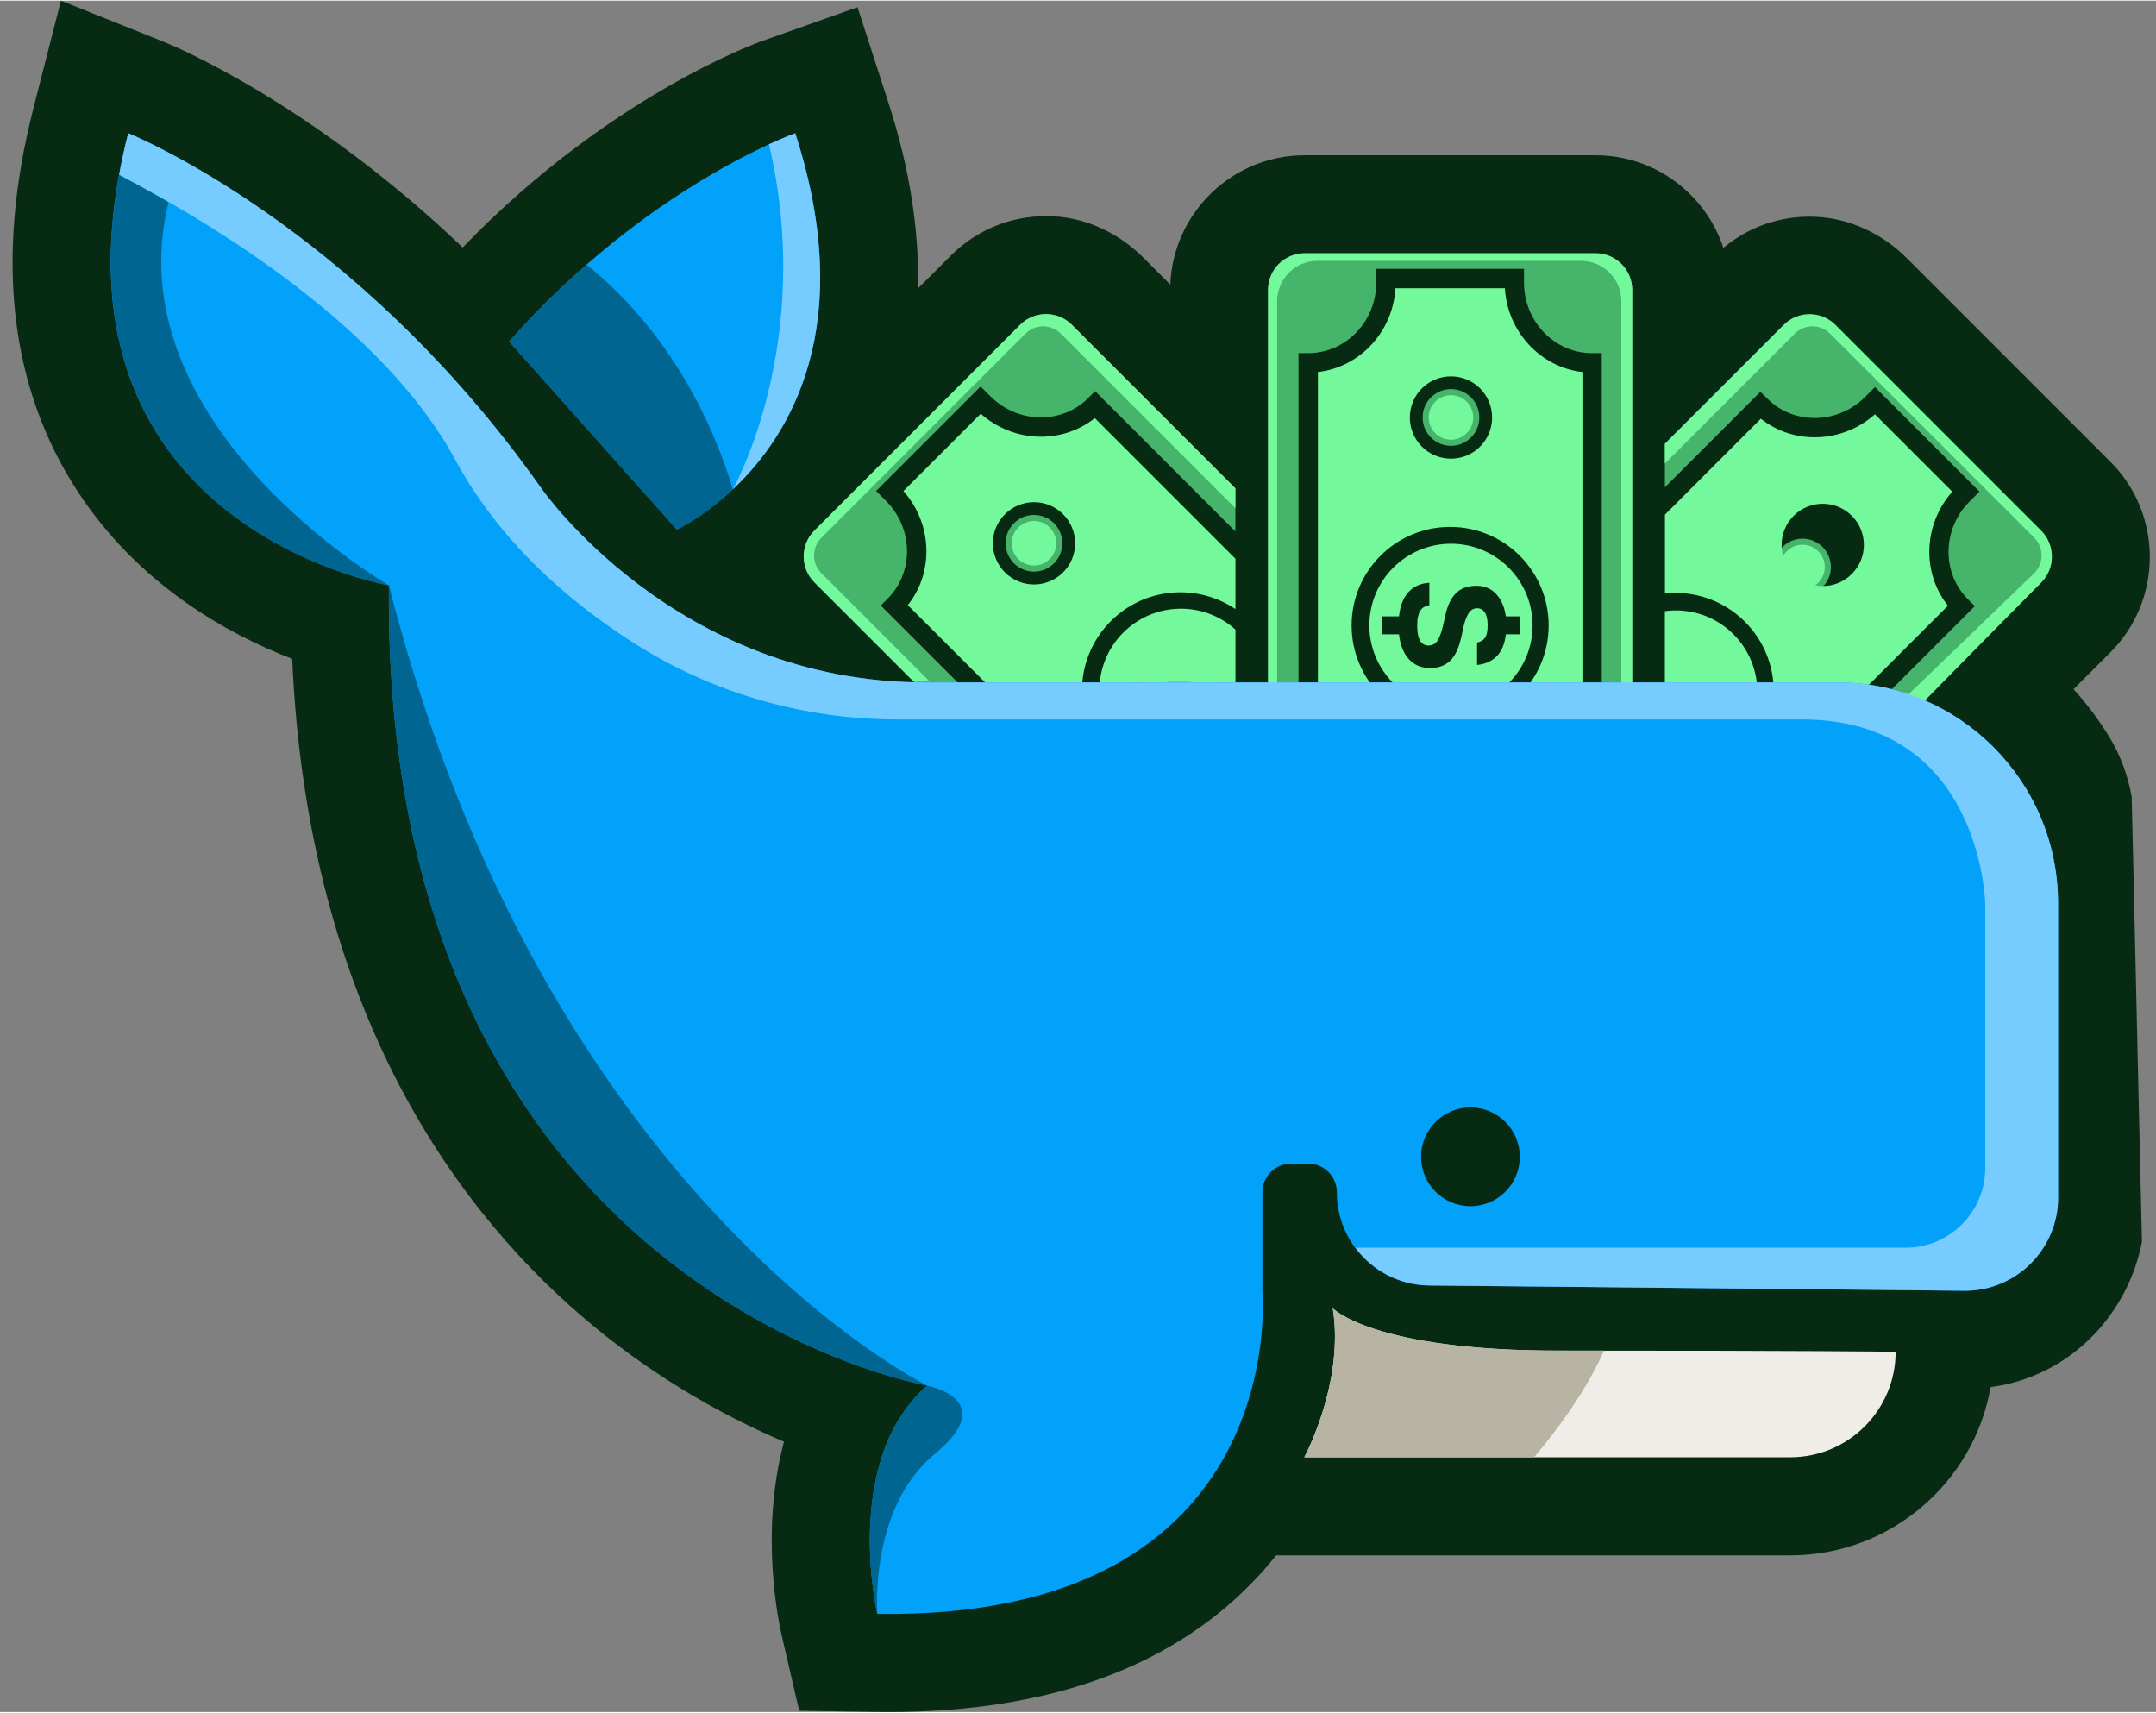
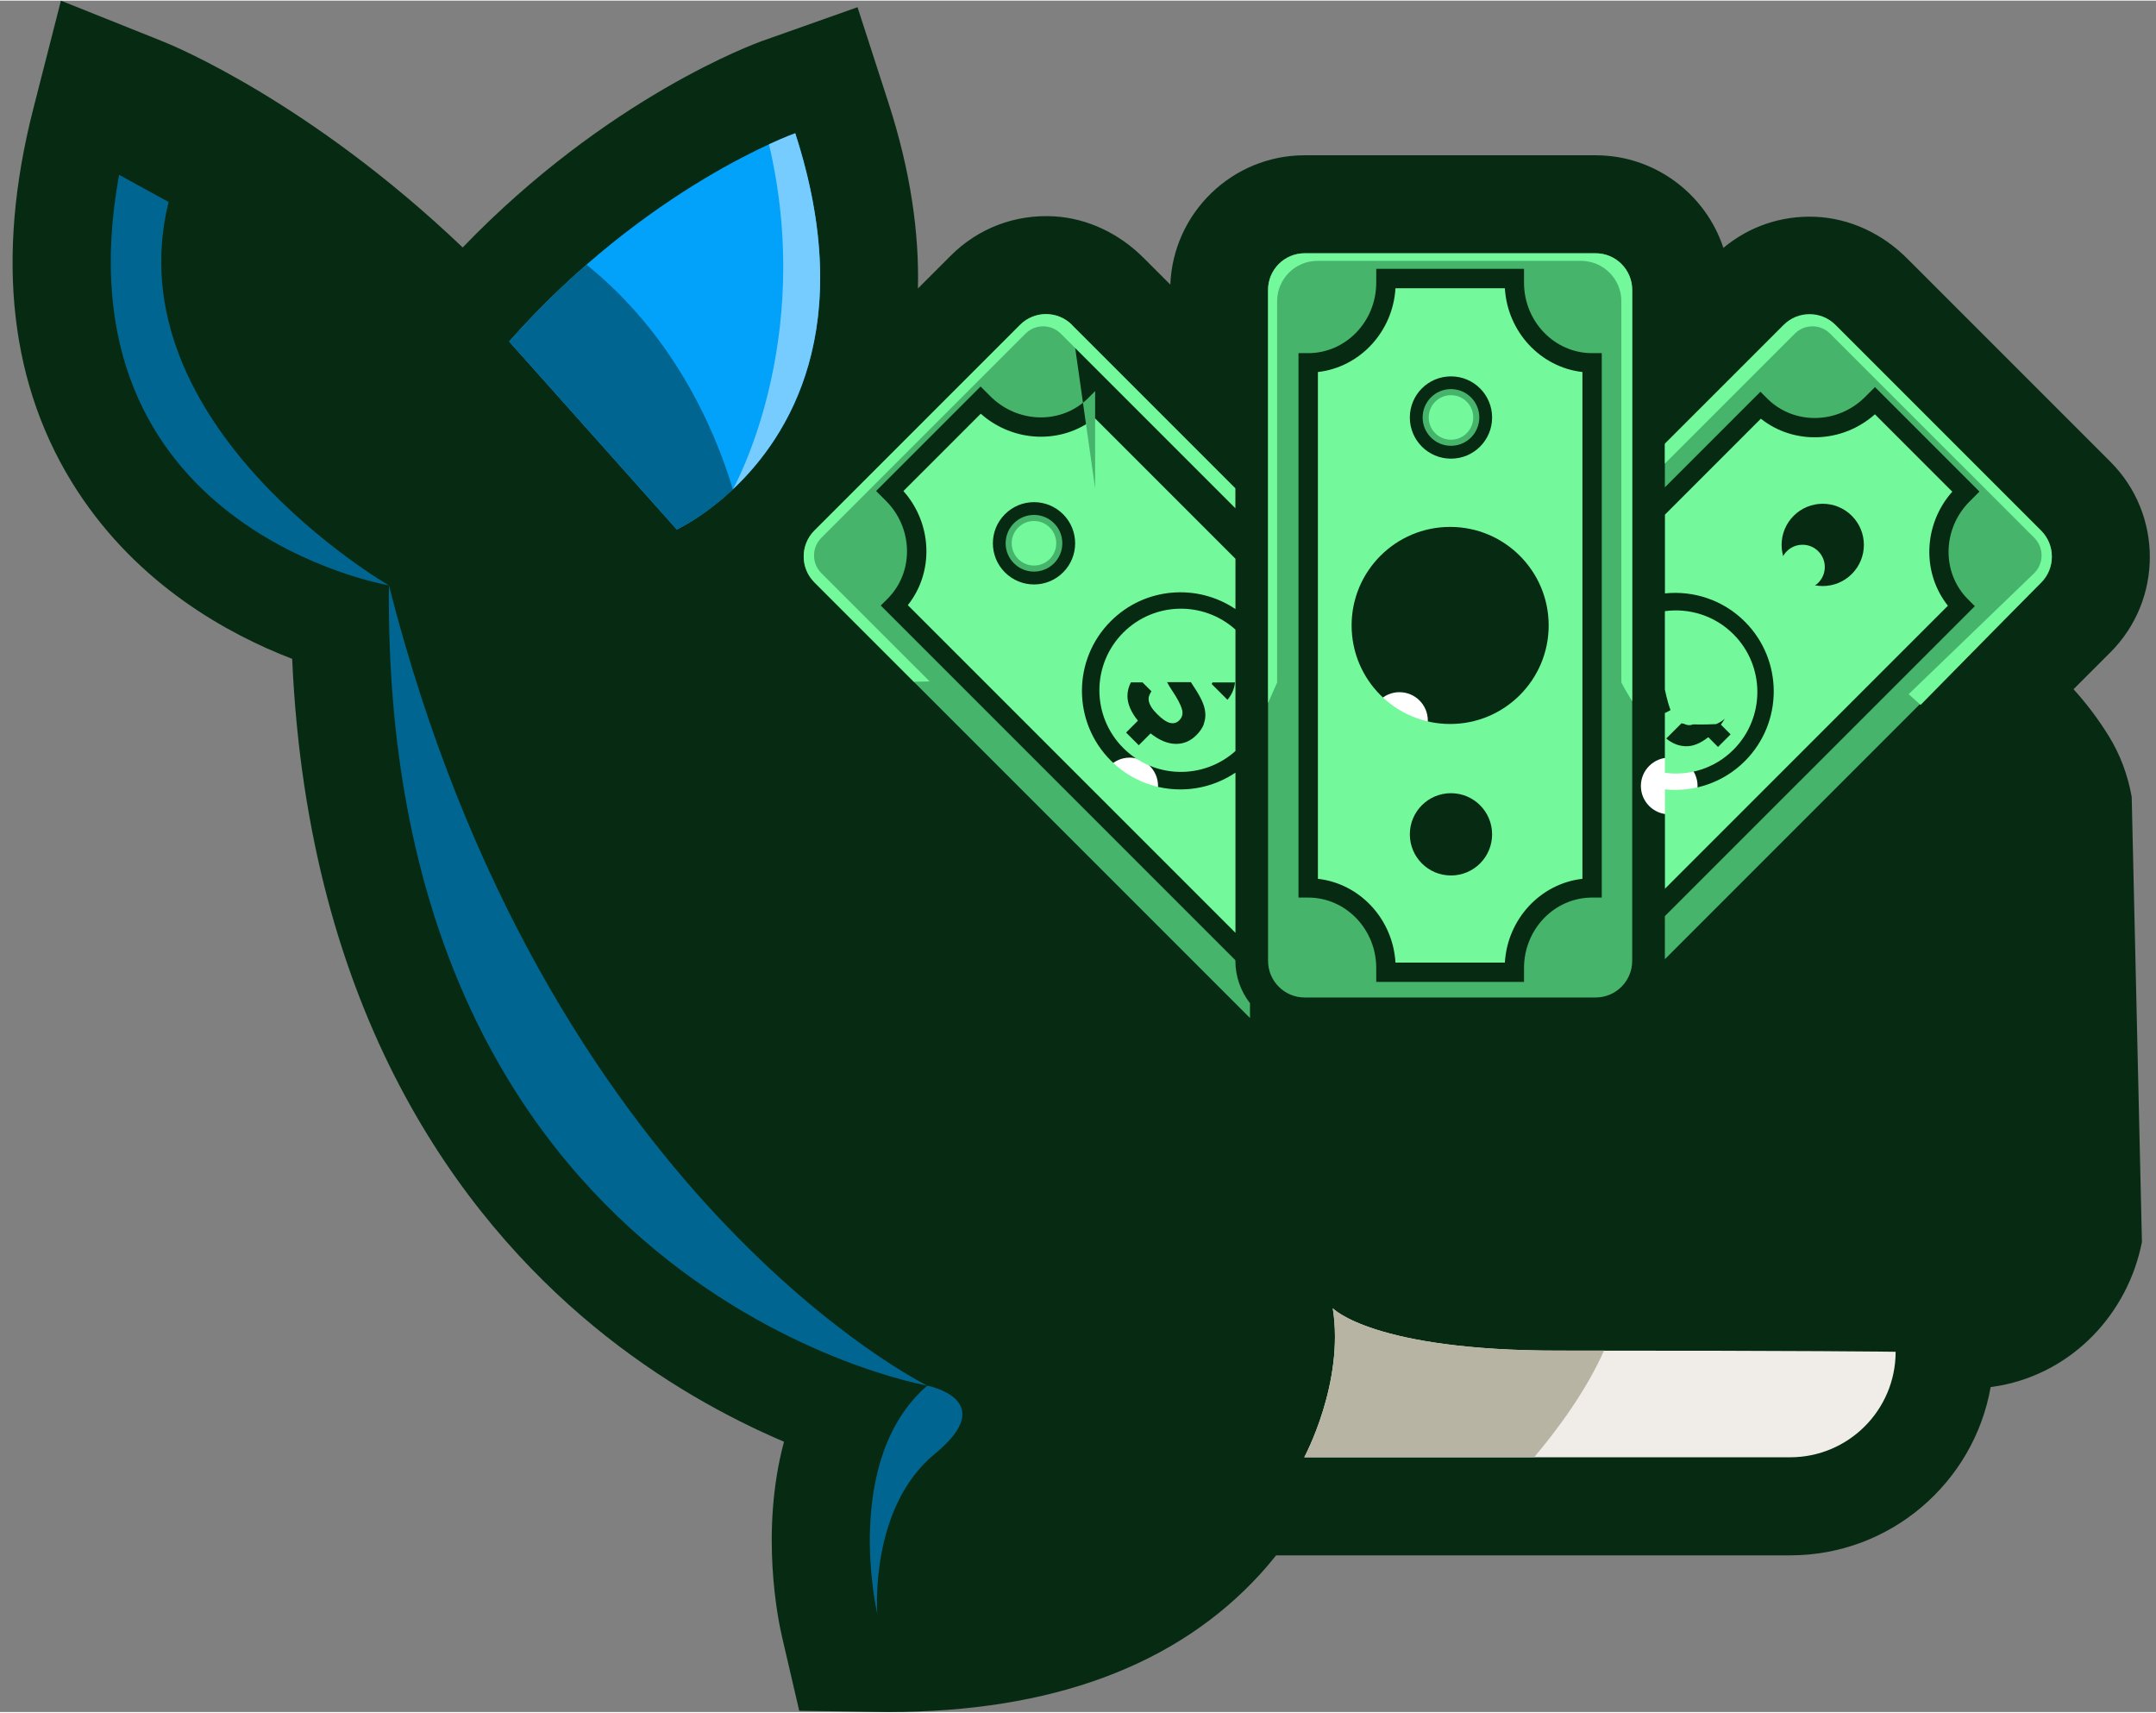
<svg xmlns="http://www.w3.org/2000/svg" fill="none" height="579" viewBox="0 0 126 100" width="729.0">
  <rect x="0" y="0" width="126" height="100" fill="#808080" stroke="none" />
  <desc>BestCryptoCasino.online - Best crypto casino bonuses in one place</desc>
  <title>Cashalot Casino on https://bestcryptocasino.online/</title>
  <path d="M123.223 42.946C122.624 41.978 121.939 41.07 121.18 40.235L123.338 38.078C126.406 35.009 126.406 30.016 123.338 26.948L111.445 15.055C110.012 13.622 108.109 12.714 106.084 12.63C104.1 12.55 102.215 13.197 100.718 14.446C99.681 11.308 96.728 9.036 93.248 9.036H76.248C72.014 9.036 68.559 12.4 68.395 16.593L66.826 15.024C65.431 13.629 63.59 12.724 61.621 12.606C59.339 12.47 57.171 13.295 55.57 14.895L53.646 16.819C53.723 13.608 53.229 10 51.928 5.984L50.115 0.383L44.565 2.349C44.179 2.484 35.515 5.626 27.04 14.422C18.122 5.915 10.074 2.61 9.626 2.429L3.561 0L1.943 6.329C-0.291 15.076 0.576 22.581 4.514 28.639C8.091 34.136 13.296 37.01 17.075 38.461C18 59.299 27.001 71.104 34.666 77.433C38.598 80.679 42.565 82.819 45.818 84.207C44.395 89.506 45.498 94.725 45.693 95.564L46.708 99.93L51.19 99.993C51.433 99.996 51.677 100 51.917 100C61.461 100 68.778 97.283 73.663 91.924C73.987 91.57 74.289 91.208 74.578 90.846H104.622C110.478 90.846 115.356 86.591 116.337 81.013C116.515 80.989 116.692 80.961 116.87 80.93C121.163 80.136 124.364 76.695 125.178 72.534L124.58 46.522C124.354 45.259 123.908 44.045 123.226 42.949L123.223 42.946Z" fill="#072B12" />
  <path d="M60.428 33.363C61.342 33.363 62.084 32.622 62.084 31.707C62.084 30.792 61.342 30.051 60.428 30.051C59.513 30.051 58.771 30.792 58.771 31.707C58.771 32.622 59.513 33.363 60.428 33.363Z" fill="#46B56B" />
  <path d="M66.022 47.546C66.937 47.546 67.678 46.804 67.678 45.89C67.678 44.975 66.937 44.233 66.022 44.233C65.108 44.233 64.366 44.975 64.366 45.89C64.366 46.804 65.108 47.546 66.022 47.546Z" fill="white" />
  <path d="M81.787 43.721C82.702 43.721 83.444 42.98 83.444 42.065C83.444 41.151 82.702 40.409 81.787 40.409C80.873 40.409 80.131 41.151 80.131 42.065C80.131 42.98 80.873 43.721 81.787 43.721Z" fill="white" />
-   <path d="M105.342 34.752C106.257 34.752 106.999 34.01 106.999 33.096C106.999 32.181 106.257 31.439 105.342 31.439C104.428 31.439 103.686 32.181 103.686 33.096C103.686 34.01 104.428 34.752 105.342 34.752Z" fill="#46B56B" />
  <path d="M97.552 47.546C98.467 47.546 99.208 46.804 99.208 45.89C99.208 44.975 98.467 44.233 97.552 44.233C96.638 44.233 95.896 44.975 95.896 45.89C95.896 46.804 96.638 47.546 97.552 47.546Z" fill="white" />
  <path d="M72.202 54.477V45.11C69.961 46.62 66.896 46.387 64.916 44.404C62.668 42.156 62.668 38.506 64.916 36.259C66.899 34.276 69.964 34.042 72.202 35.553V32.612L63.983 24.394C62.056 25.929 59.227 25.835 57.317 24.137L52.797 28.656C54.495 30.567 54.589 33.395 53.055 35.323L72.205 54.473L72.202 54.477ZM58.73 30.01C59.669 29.07 61.19 29.07 62.129 30.01C63.068 30.949 63.068 32.47 62.129 33.409C61.19 34.349 59.669 34.349 58.73 33.409C57.79 32.47 57.79 30.949 58.73 30.01Z" fill="#73F99C" />
-   <path d="M73.054 58.588C72.522 57.903 72.198 57.044 72.198 56.108V56.073L51.472 35.346L51.872 34.946C53.424 33.394 53.378 30.827 51.771 29.223L51.2 28.652L57.306 22.546L57.877 23.116C59.485 24.724 62.052 24.769 63.601 23.217L64.001 22.817L72.198 31.015V28.499L62.644 18.945C61.809 18.11 60.452 18.11 59.617 18.945L47.596 30.966C46.761 31.801 46.761 33.158 47.596 33.993L73.051 59.448V58.588L73.054 58.588Z" fill="#46B56B" />
+   <path d="M73.054 58.588C72.522 57.903 72.198 57.044 72.198 56.108V56.073L51.472 35.346L51.872 34.946C53.424 33.394 53.378 30.827 51.771 29.223L51.2 28.652L57.306 22.546L57.877 23.116C59.485 24.724 62.052 24.769 63.601 23.217L64.001 22.817V28.499L62.644 18.945C61.809 18.11 60.452 18.11 59.617 18.945L47.596 30.966C46.761 31.801 46.761 33.158 47.596 33.993L73.051 59.448V58.588L73.054 58.588Z" fill="#46B56B" />
  <path d="M114.093 28.691L109.573 24.171C107.663 25.869 104.834 25.963 102.907 24.428L97.302 30.034V34.637C98.968 34.463 100.697 35.013 101.974 36.289C104.222 38.537 104.222 42.187 101.974 44.435C100.697 45.712 98.968 46.261 97.302 46.087V51.894L113.839 35.357C112.305 33.429 112.399 30.601 114.096 28.691H114.093ZM108.223 33.502C107.284 34.442 105.763 34.442 104.824 33.502C103.885 32.563 103.885 31.043 104.824 30.103C105.763 29.164 107.284 29.164 108.223 30.103C109.163 31.043 109.163 32.563 108.223 33.502Z" fill="#73F99C" />
  <path d="M119.288 31.001L107.267 18.98C106.431 18.145 105.075 18.145 104.239 18.98L97.298 25.921V28.437L102.883 22.852L103.283 23.252C104.834 24.804 107.402 24.759 109.006 23.151L109.577 22.581L115.683 28.687L115.112 29.258C113.505 30.865 113.46 33.433 115.012 34.981L115.412 35.382L97.298 53.495V56.011L119.284 34.025C120.119 33.19 120.119 31.832 119.284 30.997L119.288 31.001Z" fill="#46B56B" />
-   <path d="M89.567 36.505C89.567 33.872 87.431 31.735 84.797 31.735C82.163 31.735 80.027 33.872 80.027 36.505C80.027 39.139 82.163 41.276 84.797 41.276C87.431 41.276 89.567 39.139 89.567 36.505ZM82.344 38.482C82.024 38.141 81.829 37.657 81.759 37.027H80.782V35.98H81.759C81.829 35.34 82.02 34.86 82.337 34.536C82.65 34.213 83.05 34.039 83.534 34.018V35.326C83.419 35.35 83.315 35.385 83.228 35.43C83.141 35.476 83.068 35.545 83.008 35.639C82.949 35.733 82.904 35.848 82.873 35.987C82.841 36.126 82.824 36.297 82.824 36.502C82.824 36.92 82.88 37.222 82.995 37.407C83.109 37.591 83.269 37.682 83.478 37.682C83.736 37.682 83.927 37.56 84.059 37.32C84.191 37.08 84.306 36.693 84.414 36.165C84.473 35.851 84.55 35.57 84.644 35.326C84.741 35.083 84.863 34.874 85.009 34.707C85.159 34.536 85.336 34.411 85.545 34.324C85.754 34.237 86.004 34.192 86.296 34.192C86.756 34.192 87.135 34.352 87.434 34.668C87.733 34.985 87.925 35.423 88.005 35.98H88.808V37.027H88.005C87.935 37.608 87.751 38.043 87.452 38.329C87.152 38.614 86.777 38.778 86.321 38.816V37.508C86.53 37.466 86.686 37.372 86.787 37.229C86.888 37.083 86.94 36.843 86.94 36.505C86.94 36.168 86.885 35.911 86.773 35.747C86.662 35.584 86.516 35.504 86.328 35.504C86.105 35.504 85.931 35.615 85.799 35.841C85.667 36.064 85.555 36.419 85.461 36.902C85.399 37.233 85.319 37.529 85.225 37.789C85.131 38.047 85.013 38.266 84.866 38.444C84.72 38.621 84.543 38.757 84.331 38.854C84.118 38.952 83.864 38.997 83.569 38.997C83.068 38.997 82.657 38.826 82.337 38.485L82.344 38.482Z" fill="#73F99C" />
  <path d="M95.388 56.108V16.9C95.388 15.717 94.431 14.76 93.248 14.76H76.248C75.065 14.76 74.108 15.717 74.108 16.9V56.108C74.108 57.291 75.065 58.248 76.248 58.248H93.248C94.431 58.248 95.388 57.291 95.388 56.108ZM80.43 57.337V56.529C80.43 54.257 78.645 52.41 76.453 52.41H75.886V20.598H76.453C78.645 20.598 80.43 18.751 80.43 16.479V15.671H89.066V16.479C89.066 18.751 90.851 20.598 93.043 20.598H93.61V52.41H93.043C90.851 52.41 89.066 54.257 89.066 56.529V57.337H80.43Z" fill="#46B56B" />
  <path d="M92.479 51.314V21.701C90.03 21.423 88.099 19.356 87.946 16.806H81.554C81.401 19.356 79.47 21.423 77.021 21.701V51.314C79.47 51.592 81.401 53.659 81.554 56.209H87.946C88.099 53.659 90.03 51.592 92.479 51.314ZM82.393 24.359C82.393 23.03 83.468 21.955 84.797 21.955C86.126 21.955 87.201 23.03 87.201 24.359C87.201 25.688 86.126 26.764 84.797 26.764C83.468 26.764 82.393 25.688 82.393 24.359ZM78.99 36.509C78.99 33.329 81.568 30.751 84.748 30.751C87.928 30.751 90.507 33.329 90.507 36.509C90.507 39.689 87.928 42.267 84.748 42.267C81.568 42.267 78.99 39.689 78.99 36.509ZM82.393 48.715C82.393 47.386 83.468 46.311 84.797 46.311C86.126 46.311 87.201 47.386 87.201 48.715C87.201 50.044 86.126 51.119 84.797 51.119C83.468 51.119 82.393 50.044 82.393 48.715Z" fill="#73F99C" />
  <path d="M84.797 26.012C85.712 26.012 86.453 25.27 86.453 24.355C86.453 23.441 85.712 22.699 84.797 22.699C83.882 22.699 83.141 23.441 83.141 24.355C83.141 25.27 83.882 26.012 84.797 26.012Z" fill="#46B56B" />
  <path d="M84.797 25.657C85.516 25.657 86.098 25.075 86.098 24.356C86.098 23.637 85.516 23.055 84.797 23.055C84.078 23.055 83.496 23.637 83.496 24.356C83.496 25.075 84.078 25.657 84.797 25.657Z" fill="#73F99C" />
  <path d="M105.342 34.397C106.061 34.397 106.644 33.814 106.644 33.095C106.644 32.377 106.061 31.794 105.342 31.794C104.624 31.794 104.041 32.377 104.041 33.095C104.041 33.814 104.624 34.397 105.342 34.397Z" fill="#73F99C" />
  <path d="M60.428 33.009C61.146 33.009 61.729 32.426 61.729 31.707C61.729 30.989 61.146 30.406 60.428 30.406C59.709 30.406 59.126 30.989 59.126 31.707C59.126 32.426 59.709 33.009 60.428 33.009Z" fill="#73F99C" />
  <path d="M29.757 19.919L39.551 30.9C39.551 30.9 52.115 25.162 46.475 7.748C46.475 7.748 37.819 10.813 29.757 19.915L29.757 19.919Z" fill="#02A1FA" />
  <path d="M101.306 37.024C100.214 35.931 98.721 35.482 97.298 35.674V40.253C97.298 40.253 97.424 40.907 97.629 41.456C97.531 41.512 97.43 41.568 97.337 41.609C97.323 41.617 97.312 41.62 97.298 41.623V45.12C98.721 45.312 100.214 44.863 101.306 43.77C103.168 41.909 103.168 38.885 101.306 37.024ZM100.402 43.607L99.835 43.039C99.375 43.401 98.937 43.579 98.523 43.568C98.109 43.558 97.73 43.408 97.378 43.116L98.266 42.229C98.311 42.236 98.356 42.246 98.408 42.253C98.551 42.326 98.69 42.351 98.829 42.326C98.864 42.319 98.902 42.305 98.941 42.291C99.574 42.312 100.29 42.274 100.29 42.274C100.29 42.274 100.548 42.184 100.798 41.958C100.732 42.072 100.659 42.187 100.572 42.305L101.139 42.873L100.398 43.614L100.402 43.607Z" fill="#73F99C" />
  <path d="M65.647 36.926C63.785 38.788 63.785 41.811 65.647 43.672C67.449 45.475 70.33 45.527 72.202 43.846V36.752C70.33 35.068 67.449 35.124 65.647 36.926ZM70.354 42.281C70.271 42.5 70.124 42.712 69.916 42.921C69.561 43.276 69.15 43.443 68.684 43.429C68.218 43.415 67.738 43.21 67.243 42.817L66.551 43.509L65.81 42.768L66.502 42.075C66.099 41.575 65.894 41.098 65.89 40.645C65.887 40.357 65.96 40.085 66.092 39.835H66.77L67.292 40.357C67.226 40.454 67.177 40.551 67.15 40.645C67.122 40.739 67.118 40.84 67.143 40.948C67.167 41.056 67.219 41.171 67.292 41.289C67.369 41.411 67.48 41.543 67.623 41.686C67.918 41.981 68.172 42.156 68.381 42.204C68.59 42.253 68.771 42.204 68.917 42.055C69.098 41.874 69.15 41.651 69.07 41.387C68.994 41.122 68.802 40.767 68.503 40.318C68.388 40.148 68.291 39.984 68.207 39.824H69.599C69.651 39.908 69.707 39.995 69.769 40.089C69.957 40.367 70.111 40.632 70.229 40.882C70.347 41.133 70.417 41.369 70.438 41.599C70.459 41.828 70.431 42.051 70.347 42.267L70.354 42.281ZM71.735 40.854L70.81 39.929C70.831 39.897 70.845 39.866 70.862 39.838H72.174C72.139 40.204 71.996 40.541 71.735 40.854Z" fill="#73F99C" />
  <path d="M110.784 78.95C110.784 82.356 108.022 85.115 104.619 85.115H76.224C76.224 85.115 78.583 80.763 77.89 76.41C77.89 76.41 80.228 78.891 91.098 78.884C105.593 78.874 110.784 78.95 110.784 78.95Z" fill="#F0EDE9" />
-   <path d="M107.381 39.838H54.057C39.482 39.838 31.632 28.492 31.632 28.492C20.749 13.057 7.493 7.748 7.493 7.748C1.654 30.6 22.729 34.163 22.729 34.163C22.332 75.418 54.189 80.926 54.189 80.926C49.175 85.278 51.27 94.266 51.27 94.266C75.559 94.614 73.778 75.387 73.778 75.387V69.632C73.778 68.703 74.529 67.951 75.458 67.951H76.446C77.375 67.951 78.127 68.703 78.127 69.632C78.127 72.617 80.531 75.049 83.52 75.077L114.824 75.387C117.833 75.387 120.272 72.948 120.272 69.938V52.733C120.272 45.61 114.5 39.838 107.378 39.838L107.381 39.838ZM85.935 70.442C84.341 70.442 83.05 69.152 83.05 67.558C83.05 65.965 84.341 64.674 85.935 64.674C87.528 64.674 88.819 65.965 88.819 67.558C88.819 69.152 87.528 70.442 85.935 70.442Z" fill="#02A1FA" />
  <path d="M89.657 85.115C90.997 83.525 92.688 81.256 93.742 78.88C92.897 78.88 92.016 78.88 91.098 78.88C80.228 78.887 77.89 76.406 77.89 76.406C78.583 80.759 76.224 85.112 76.224 85.112H89.657L89.657 85.115Z" fill="#B8B4A3" />
  <path d="M34.28 15.431C32.791 16.729 31.267 18.218 29.761 19.919L39.555 30.9C39.555 30.9 41.082 30.201 42.832 28.555C41.663 24.703 39.21 19.408 34.28 15.431Z" fill="#006591" />
  <path d="M42.829 28.555C46.1 25.479 50.15 19.091 46.475 7.748C46.475 7.748 45.912 7.95 44.941 8.395C47.665 20.027 42.829 28.551 42.829 28.555Z" fill="#76CBFF" />
  <path d="M54.638 84.91C58.496 81.744 54.189 80.93 54.189 80.93C49.175 85.282 51.27 94.269 51.27 94.269C51.27 94.269 50.779 88.076 54.638 84.91Z" fill="#006591" />
  <path d="M9.852 11.767L6.96 10.177C3.171 30.858 22.725 34.167 22.725 34.167C22.725 34.167 6.619 24.86 9.852 11.767Z" fill="#006591" />
  <path d="M22.729 34.164C22.332 75.419 54.189 80.927 54.189 80.927C54.189 80.927 31.845 69.987 22.729 34.164Z" fill="#006591" />
  <path d="M54.335 39.786L47.999 33.451C47.432 32.883 47.432 31.961 47.999 31.391L59.933 19.457C60.501 18.89 61.423 18.89 61.993 19.457L72.198 29.662V28.496L62.644 18.942C61.809 18.107 60.452 18.107 59.617 18.942L47.596 30.963C46.761 31.798 46.761 33.155 47.596 33.99L53.406 39.8L54.328 39.779L54.335 39.786Z" fill="#73F99C" />
  <path d="M93.248 14.763H76.248C75.065 14.763 74.108 15.72 74.108 16.902V41.039L74.637 39.842V17.564C74.637 16.262 75.691 15.205 76.996 15.205H92.396C93.697 15.205 94.755 16.259 94.755 17.564V39.842C94.755 39.842 94.981 40.284 95.388 40.941V16.902C95.388 15.72 94.431 14.763 93.248 14.763Z" fill="#73F99C" />
  <path d="M119.288 30.966L107.267 18.945C106.432 18.11 105.075 18.11 104.24 18.945L97.298 25.886V27.052L104.894 19.456C105.461 18.889 106.383 18.889 106.953 19.456L118.888 31.39C119.455 31.957 119.455 32.879 118.888 33.45L111.546 40.524L112.242 41.153L119.288 33.993C120.123 33.158 120.123 31.801 119.288 30.966Z" fill="#73F99C" />
-   <path d="M120.276 69.938V52.733C120.276 45.61 114.504 39.838 107.381 39.838H54.057C39.482 39.838 31.632 28.492 31.632 28.492C20.749 13.057 7.493 7.748 7.493 7.748C7.28 8.583 7.106 9.39 6.964 10.173C12.701 13.179 22.454 19.153 26.608 26.832C29.235 31.686 33.32 35.179 37.109 37.58C41.691 40.485 47.018 42.002 52.446 42.002H105.297C115.85 42.002 116.021 52.82 116.021 52.82V68.209C116.021 70.784 113.933 72.868 111.362 72.868H79.216C80.197 74.19 81.759 75.056 83.53 75.073L114.834 75.383C117.844 75.383 120.283 72.944 120.283 69.934L120.276 69.938Z" fill="#76CBFF" />
</svg>